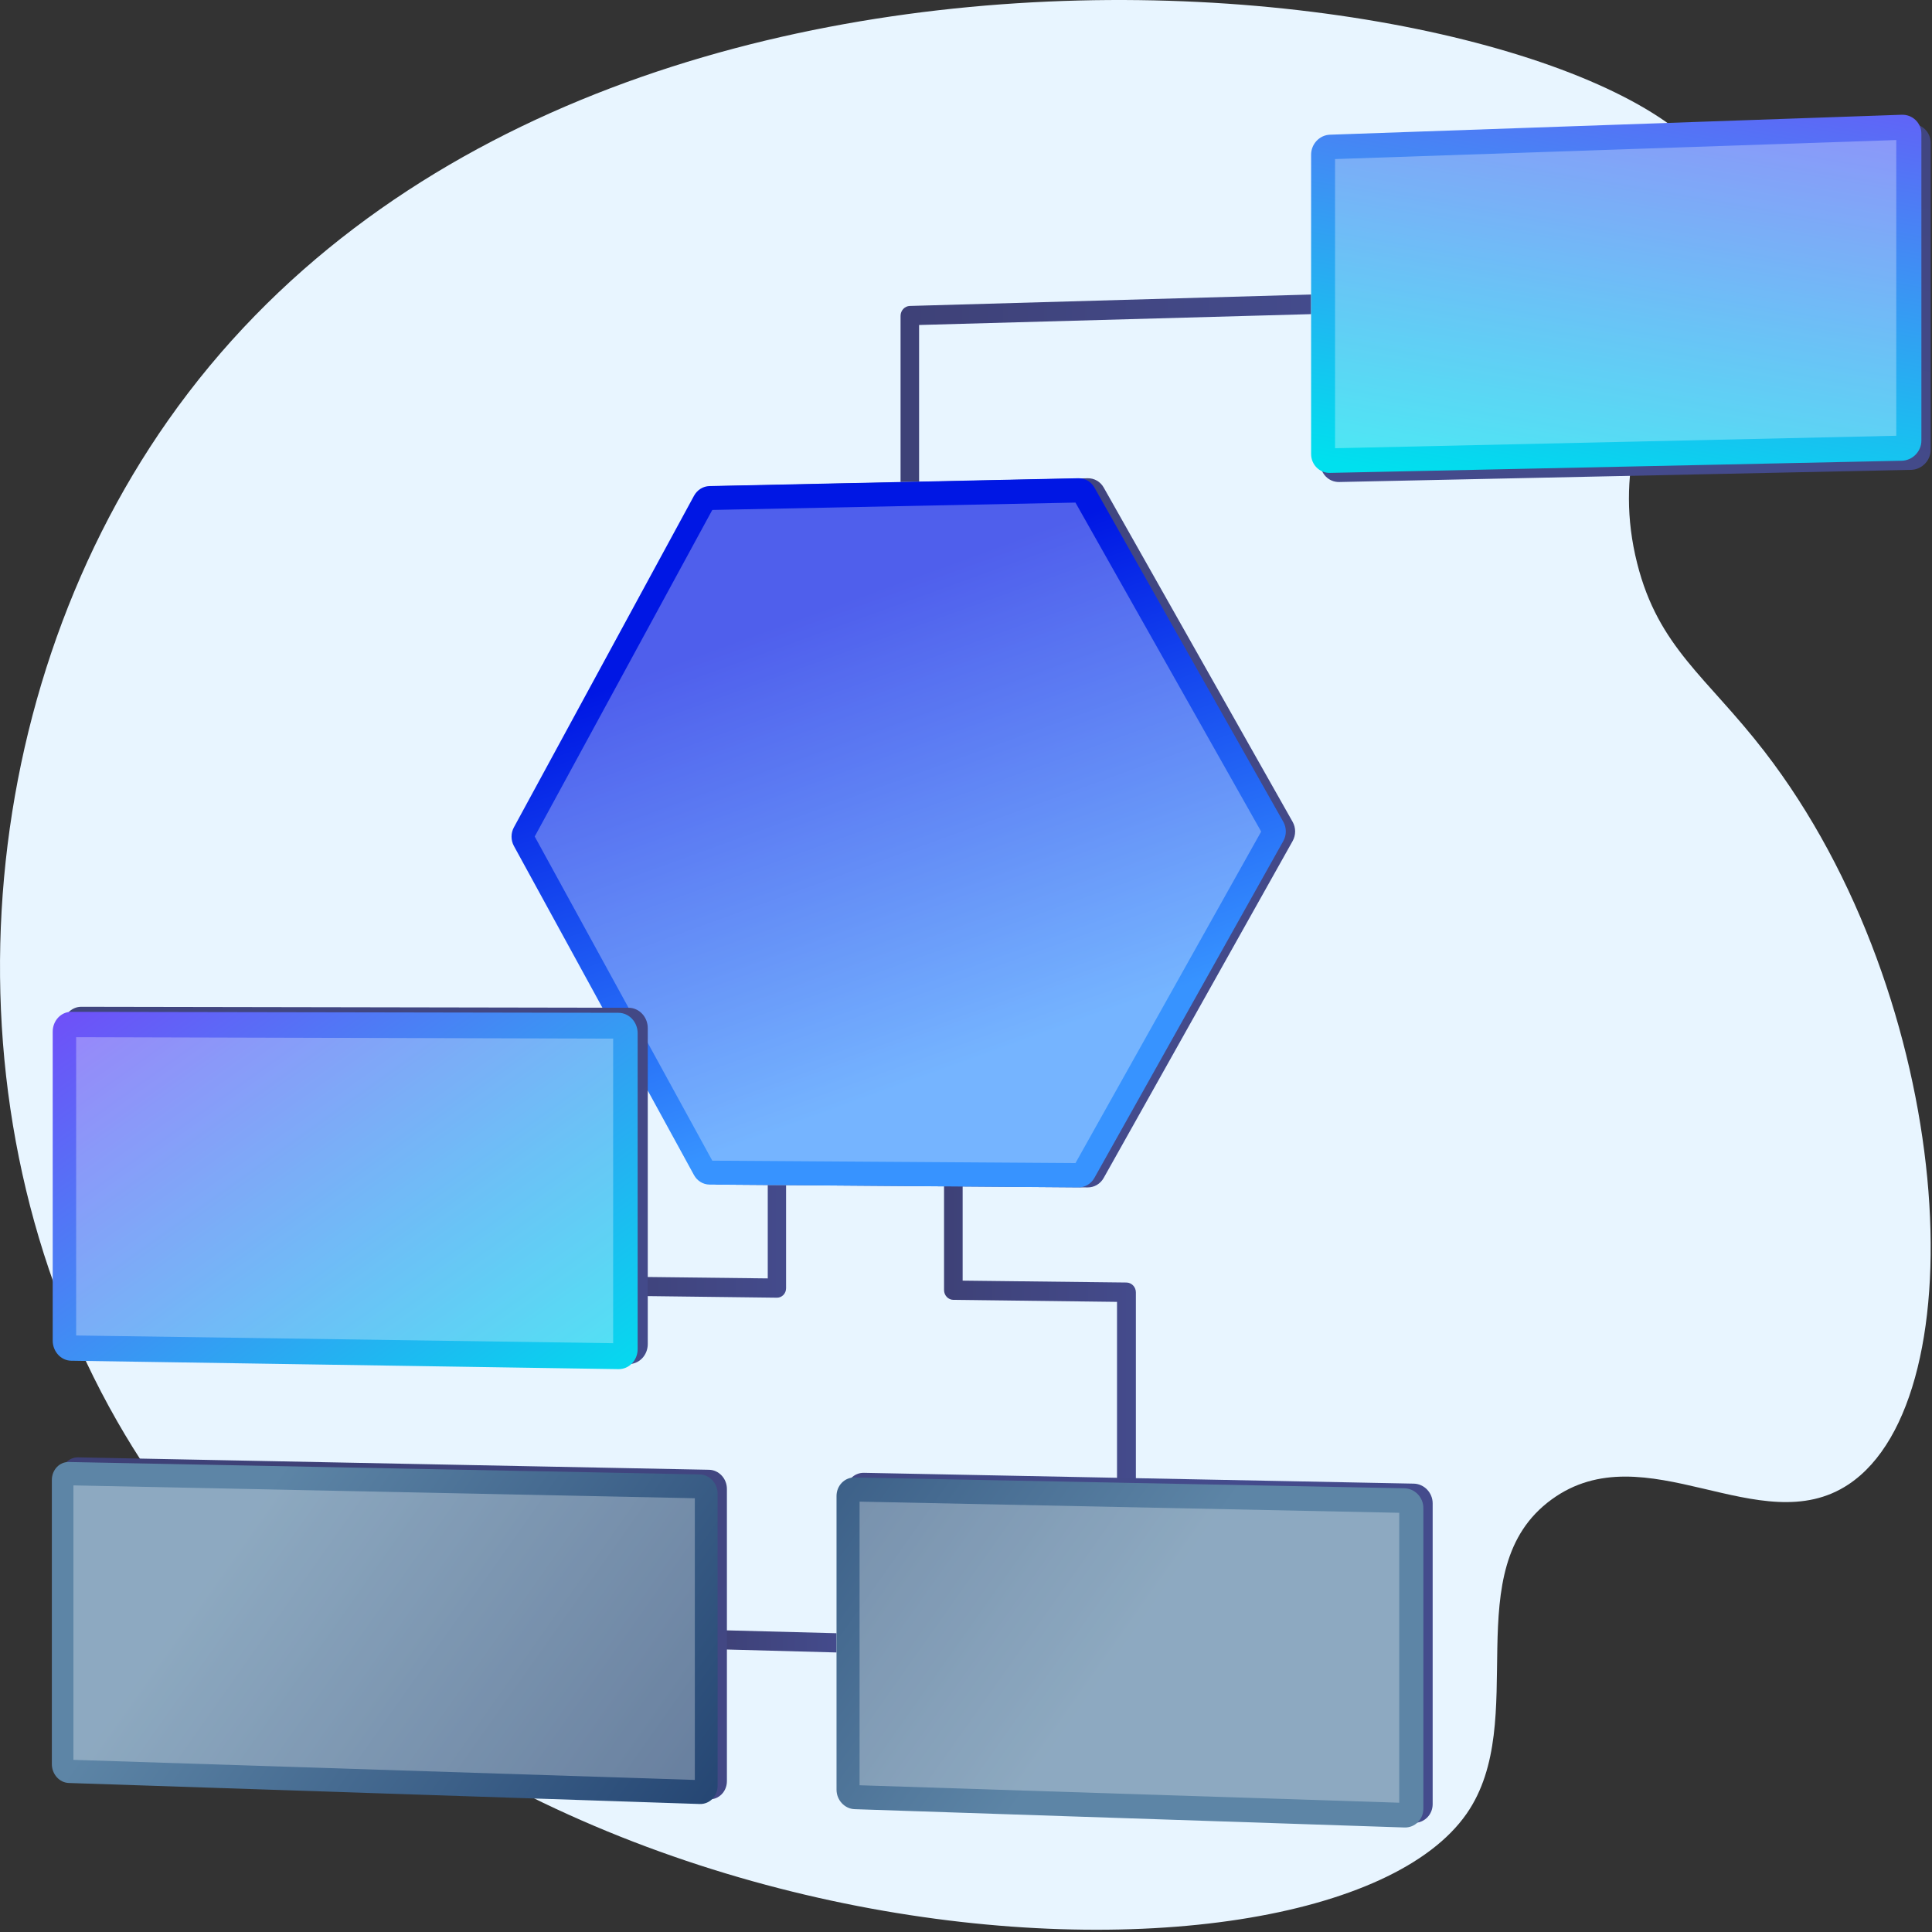
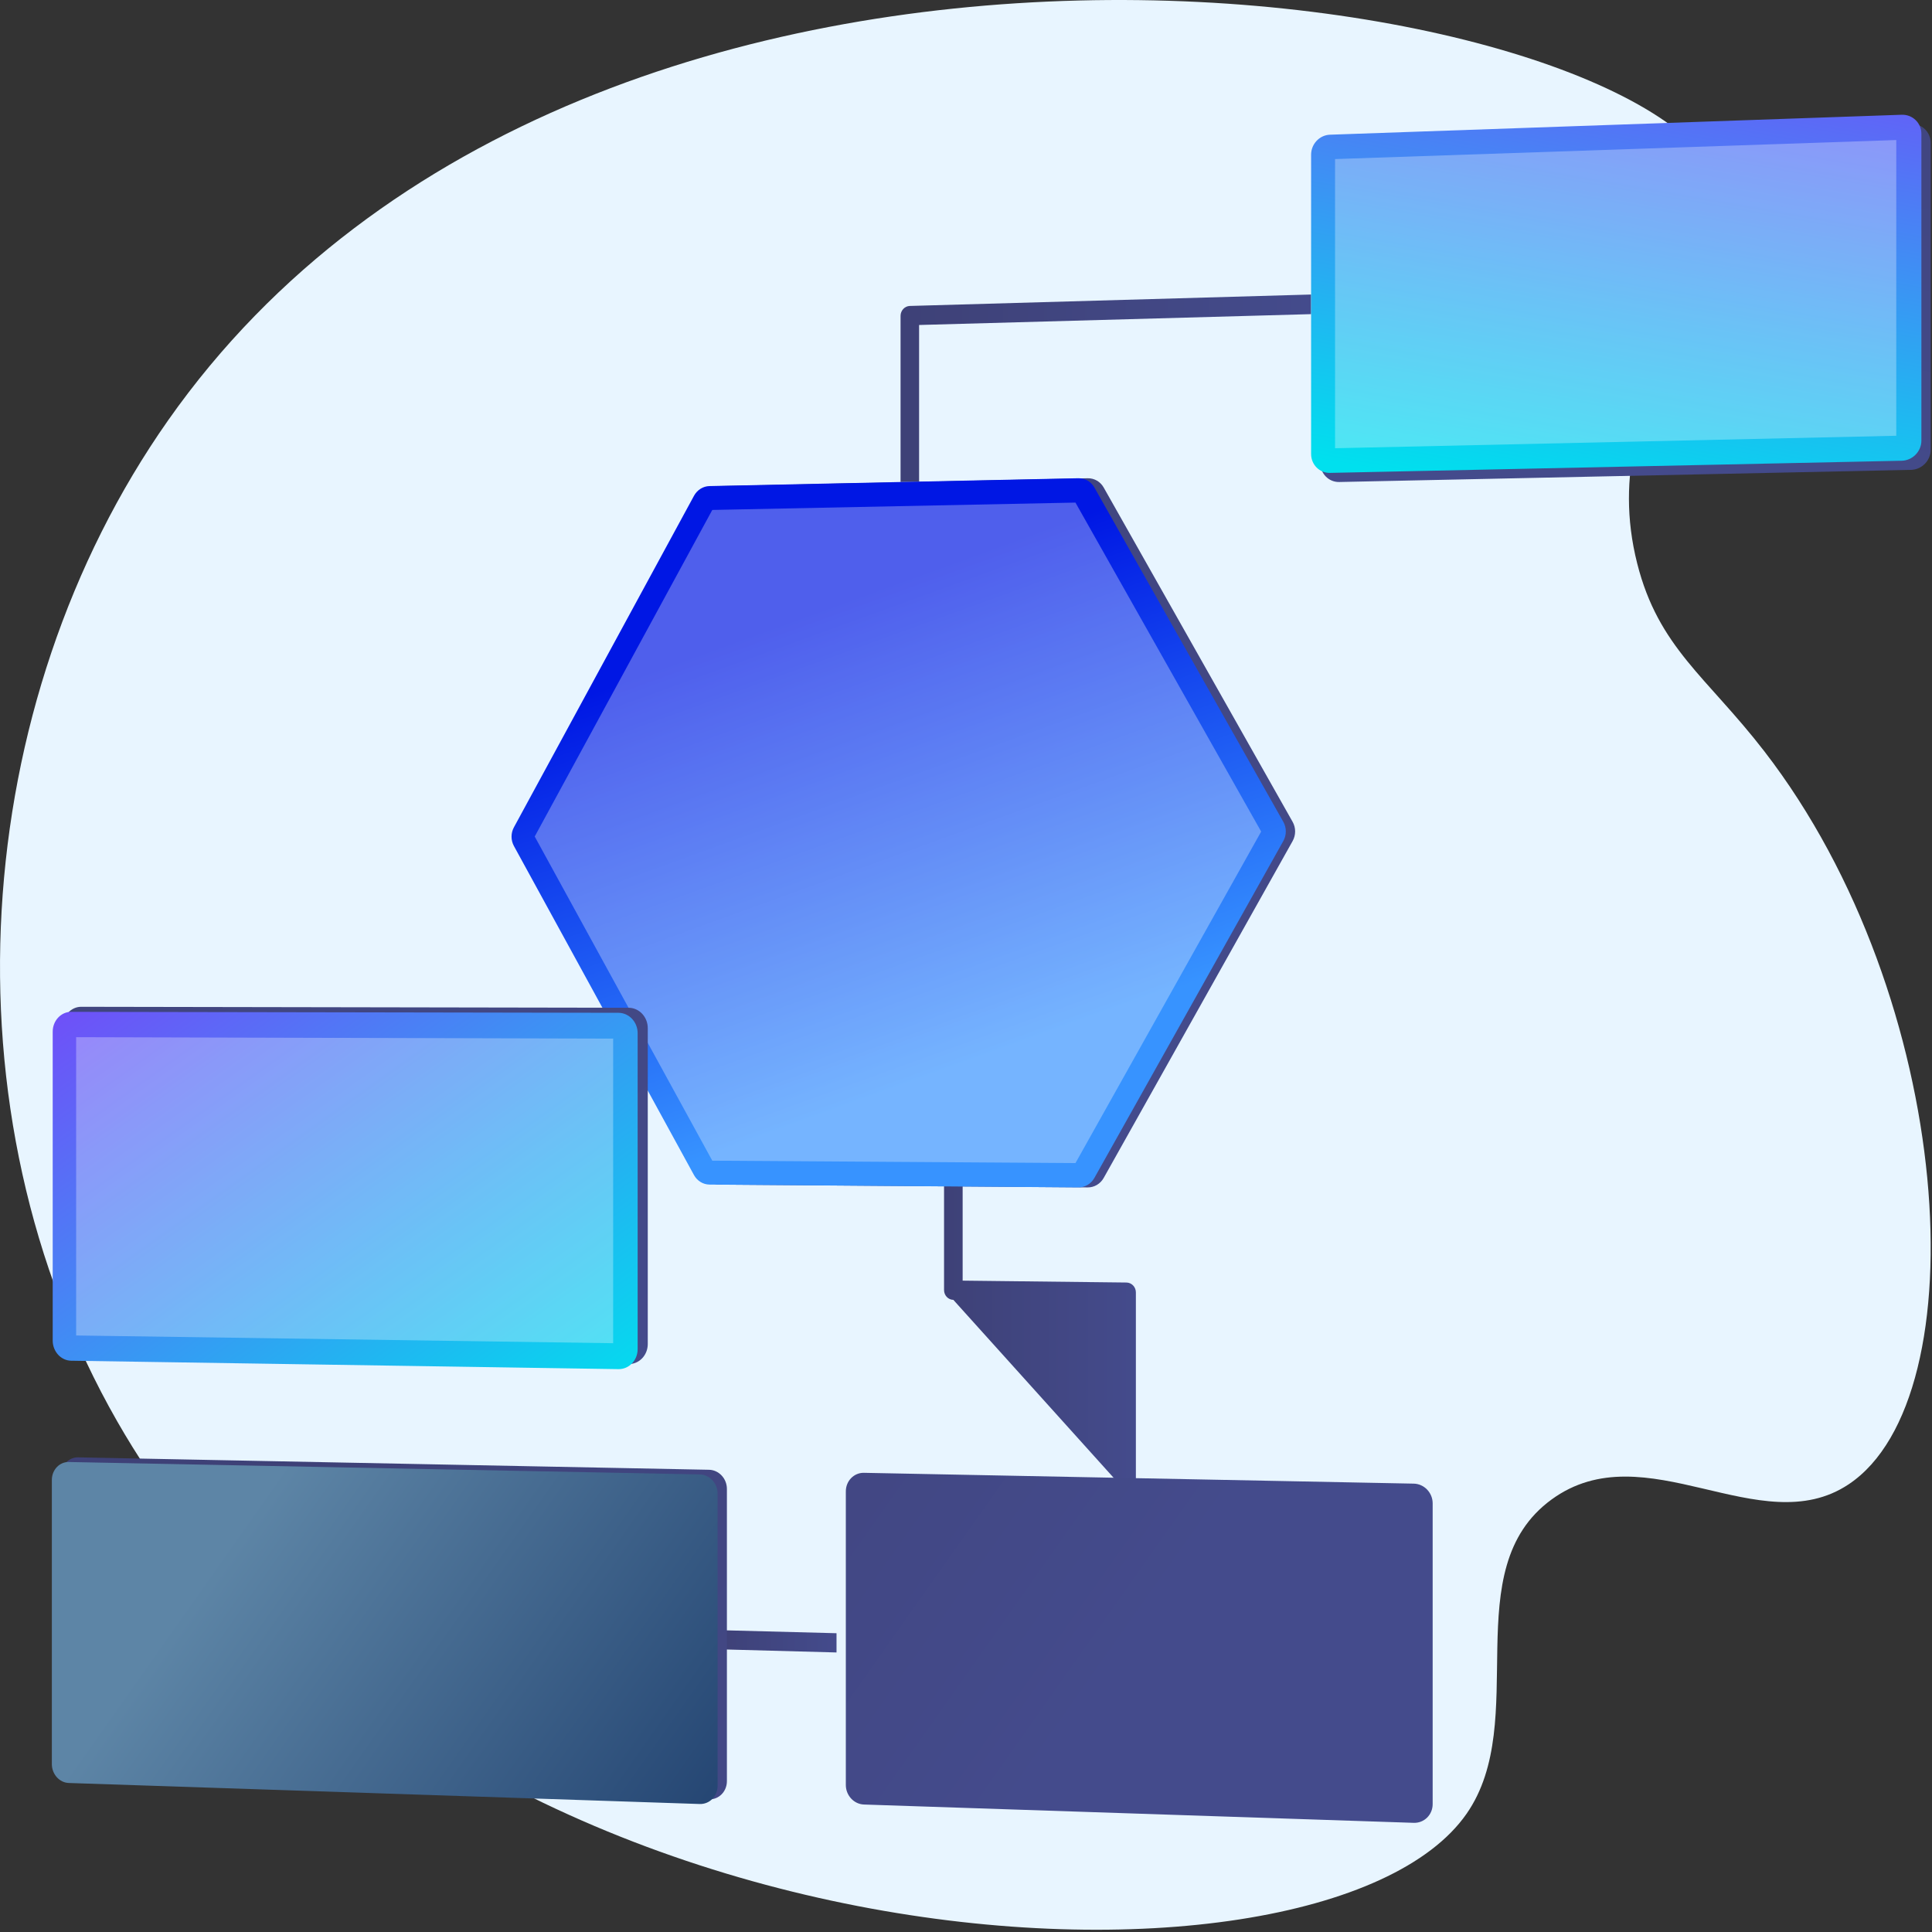
<svg xmlns="http://www.w3.org/2000/svg" width="545" height="545" viewBox="0 0 545 545" fill="none">
  <rect x="0" y="0" width="545" height="545" fill="#333333" stroke="none" />
  <g clip-path="url(#clip0_1794_124083)">
    <path d="M413.706 511.647C431.998 485.365 410.551 442.756 437.692 422.99C464.113 403.748 496.57 435.288 521.47 418.724C558.407 394.155 551.662 281.73 497.658 211.877C481.418 190.87 467.846 182.697 461.838 158.939C448.932 107.926 494.288 77.579 485.657 52.348C466.223 -4.463 167.332 -52.133 47.402 118.601C-8.61 198.341 -16.99 313.487 33.055 400.94C123.481 558.965 372.662 570.618 413.706 511.647Z" fill="#E8F5FF" />
    <path d="M256.652 86.306L369.851 83.082V88.615L259.267 91.677V135.862L254.04 135.973V89.1C254.04 87.598 255.208 86.345 256.652 86.304V86.306Z" fill="url(#paint0_linear_1794_124083)" />
-     <path d="M266.308 333.771L271.554 333.81V361.256L317.759 361.789C319.229 361.806 320.42 363.049 320.42 364.566V418.031L315.1 417.927V367.246L268.93 366.678C267.483 366.659 266.308 365.425 266.308 363.919V333.767V333.771Z" fill="url(#paint1_linear_1794_124083)" />
+     <path d="M266.308 333.771L271.554 333.81V361.256L317.759 361.789C319.229 361.806 320.42 363.049 320.42 364.566V418.031L315.1 417.927L268.93 366.678C267.483 366.659 266.308 365.425 266.308 363.919V333.767V333.771Z" fill="url(#paint1_linear_1794_124083)" />
    <path d="M202.428 459.842L235.976 460.717V466.145L202.428 465.241V459.842Z" fill="url(#paint2_linear_1794_124083)" />
-     <path d="M216.577 334.285L221.746 334.325V363.392C221.746 364.888 220.589 366.085 219.16 366.068L165.955 365.414V360.043L216.576 360.626V334.287L216.577 334.285Z" fill="url(#paint3_linear_1794_124083)" />
    <path d="M147.594 238.651L198.392 331.479C199.294 333.126 200.96 334.149 202.765 334.164L306.821 334.961C308.681 334.976 310.402 333.96 311.335 332.3L364.634 237.26C365.58 235.573 365.58 233.501 364.634 231.827L311.335 137.511C310.404 135.863 308.683 134.872 306.821 134.911L202.765 137.124C200.96 137.163 199.294 138.208 198.392 139.869L147.594 233.387C146.706 235.021 146.706 237.028 147.594 238.651Z" fill="url(#paint4_linear_1794_124083)" />
    <path d="M22.038 501.651L200.001 507.581C202.791 507.675 205.054 505.373 205.054 502.442V420.016C205.054 417.084 202.791 414.664 200.001 414.608L22.038 411.107C19.395 411.055 17.252 413.323 17.252 416.175V496.329C17.252 499.179 19.393 501.561 22.038 501.651Z" fill="url(#paint5_linear_1794_124083)" />
    <path d="M243.713 509.039L398.79 514.206C401.745 514.305 404.142 511.938 404.142 508.921V424.088C404.142 421.072 401.745 418.577 398.79 418.519L243.713 415.469C240.889 415.413 238.602 417.756 238.602 420.703V503.533C238.602 506.479 240.889 508.943 243.713 509.039Z" fill="url(#paint6_linear_1794_124083)" />
    <path d="M377.788 135.971L539.062 132.544C542.135 132.478 544.63 129.931 544.63 126.853V40.322C544.63 37.244 542.135 34.837 539.06 34.943L377.786 40.573C374.852 40.675 372.475 43.193 372.475 46.196V130.645C372.475 133.649 374.852 136.033 377.786 135.971H377.788Z" fill="url(#paint7_linear_1794_124083)" />
    <path d="M144.968 238.645L195.767 331.473C196.668 333.12 198.334 334.143 200.139 334.158L304.195 334.955C306.056 334.97 307.776 333.954 308.709 332.294L362.008 237.254C362.954 235.567 362.954 233.495 362.008 231.821L308.709 137.505C307.778 135.857 306.057 134.866 304.195 134.905L200.139 137.118C198.334 137.155 196.668 138.202 195.767 139.863L144.968 233.381C144.08 235.015 144.08 237.022 144.968 238.645Z" fill="url(#paint8_linear_1794_124083)" />
    <g style="mix-blend-mode:soft-light" opacity="0.31">
      <path d="M303.377 141.775L355.765 234.58L303.379 328.098L200.932 327.415L150.839 235.973L200.932 143.851L303.377 141.775Z" fill="white" />
    </g>
    <path d="M19.412 502.964L197.376 508.894C200.166 508.987 202.429 506.685 202.429 503.755V421.329C202.429 418.396 200.166 415.976 197.376 415.92L19.412 412.419C16.768 412.367 14.627 414.636 14.627 417.487V497.643C14.627 500.493 16.768 502.876 19.412 502.965V502.964Z" fill="url(#paint9_linear_1794_124083)" />
    <g style="mix-blend-mode:soft-light" opacity="0.3">
-       <path d="M196.004 422.638V502.104L20.713 496.437V419.017L196.004 422.638Z" fill="white" />
-     </g>
-     <path d="M241.088 510.351L396.165 515.518C399.119 515.618 401.517 513.25 401.517 510.234V425.401C401.517 422.384 399.119 419.889 396.165 419.832L241.088 416.781C238.264 416.725 235.977 419.069 235.977 422.016V504.846C235.977 507.791 238.264 510.256 241.088 510.351Z" fill="url(#paint10_linear_1794_124083)" />
+       </g>
    <g style="mix-blend-mode:soft-light" opacity="0.3">
-       <path d="M394.711 426.745V508.529L242.477 503.607V423.599L394.711 426.745Z" fill="white" />
-     </g>
+       </g>
    <path d="M375.163 133.399L536.437 129.971C539.512 129.906 542.006 127.359 542.006 124.28V37.75C542.006 34.671 539.512 32.265 536.437 32.371L375.163 38C372.229 38.103 369.852 40.62 369.852 43.624V128.073C369.852 131.077 372.229 133.461 375.163 133.399Z" fill="url(#paint11_linear_1794_124083)" />
    <g style="mix-blend-mode:soft-light" opacity="0.3">
      <path d="M534.924 39.503V122.924L376.607 126.445V44.872L534.924 39.503Z" fill="white" />
    </g>
    <path d="M22.922 382.419L177.294 384.796C180.293 384.843 182.728 382.311 182.728 379.141V290.024C182.728 286.854 180.295 284.281 177.294 284.275L22.922 284.006C20.05 284 17.721 286.508 17.721 289.607V376.729C17.721 379.827 20.048 382.374 22.922 382.419Z" fill="url(#paint12_linear_1794_124083)" />
    <path d="M20.068 383.847L174.439 386.224C177.439 386.271 179.874 383.739 179.874 380.569V291.451C179.874 288.282 177.441 285.708 174.439 285.703L20.068 285.433C17.195 285.428 14.867 287.936 14.867 291.034V378.156C14.867 381.255 17.194 383.802 20.068 383.847Z" fill="url(#paint13_linear_1794_124083)" />
    <g style="mix-blend-mode:soft-light" opacity="0.3">
      <path d="M172.964 292.991V378.908L21.482 376.728V292.577L172.964 292.991Z" fill="white" />
    </g>
  </g>
  <defs>
    <linearGradient id="paint0_linear_1794_124083" x1="369.849" y1="109.527" x2="254.04" y2="109.527" gradientUnits="userSpaceOnUse">
      <stop stop-color="#444B8C" />
      <stop offset="1" stop-color="#3E4177" />
    </linearGradient>
    <linearGradient id="paint1_linear_1794_124083" x1="320.42" y1="375.903" x2="266.308" y2="375.903" gradientUnits="userSpaceOnUse">
      <stop stop-color="#444B8C" />
      <stop offset="1" stop-color="#3E4177" />
    </linearGradient>
    <linearGradient id="paint2_linear_1794_124083" x1="235.976" y1="462.993" x2="202.428" y2="462.993" gradientUnits="userSpaceOnUse">
      <stop stop-color="#444B8C" />
      <stop offset="1" stop-color="#3E4177" />
    </linearGradient>
    <linearGradient id="paint3_linear_1794_124083" x1="221.746" y1="350.176" x2="165.957" y2="350.176" gradientUnits="userSpaceOnUse">
      <stop stop-color="#444B8C" />
      <stop offset="1" stop-color="#3E4177" />
    </linearGradient>
    <linearGradient id="paint4_linear_1794_124083" x1="286.449" y1="320.329" x2="190.125" y2="50.082" gradientUnits="userSpaceOnUse">
      <stop stop-color="#444B8C" />
      <stop offset="1" stop-color="#3E4177" />
    </linearGradient>
    <linearGradient id="paint5_linear_1794_124083" x1="248.542" y1="555.122" x2="70.446" y2="429.444" gradientUnits="userSpaceOnUse">
      <stop stop-color="#444B8C" />
      <stop offset="1" stop-color="#3E4177" />
    </linearGradient>
    <linearGradient id="paint6_linear_1794_124083" x1="320.979" y1="463.535" x2="133.426" y2="331.182" gradientUnits="userSpaceOnUse">
      <stop stop-color="#444B8C" />
      <stop offset="1" stop-color="#3E4177" />
    </linearGradient>
    <linearGradient id="paint7_linear_1794_124083" x1="448.34" y1="145.146" x2="486.889" y2="-76.148" gradientUnits="userSpaceOnUse">
      <stop stop-color="#444B8C" />
      <stop offset="1" stop-color="#3E4177" />
    </linearGradient>
    <linearGradient id="paint8_linear_1794_124083" x1="276.653" y1="299.084" x2="230.704" y2="172.4" gradientUnits="userSpaceOnUse">
      <stop stop-color="#3793FF" />
      <stop offset="1" stop-color="#0017E4" />
    </linearGradient>
    <linearGradient id="paint9_linear_1794_124083" x1="245.917" y1="556.434" x2="67.823" y2="430.756" gradientUnits="userSpaceOnUse">
      <stop stop-color="#0E2C5E" />
      <stop offset="1" stop-color="#5D85A6" />
    </linearGradient>
    <linearGradient id="paint10_linear_1794_124083" x1="318.354" y1="464.845" x2="130.801" y2="332.495" gradientUnits="userSpaceOnUse">
      <stop stop-color="#5D85A6" />
      <stop offset="1" stop-color="#0E2C5E" />
    </linearGradient>
    <linearGradient id="paint11_linear_1794_124083" x1="445.715" y1="142.574" x2="484.264" y2="-78.718" gradientUnits="userSpaceOnUse">
      <stop stop-color="#00E0EE" />
      <stop offset="1" stop-color="#AD00FE" />
    </linearGradient>
    <linearGradient id="paint12_linear_1794_124083" x1="156.921" y1="412.846" x2="-9.889" y2="179.037" gradientUnits="userSpaceOnUse">
      <stop stop-color="#444B8C" />
      <stop offset="1" stop-color="#3E4177" />
    </linearGradient>
    <linearGradient id="paint13_linear_1794_124083" x1="154.066" y1="414.274" x2="-12.743" y2="180.465" gradientUnits="userSpaceOnUse">
      <stop stop-color="#00E0EE" />
      <stop offset="1" stop-color="#AD00FE" />
    </linearGradient>
    <clipPath id="clip0_1794_124083">
      <rect width="544.63" height="544.364" fill="white" transform="matrix(-1 0 0 -1 544.63 544.365)" />
    </clipPath>
  </defs>
</svg>